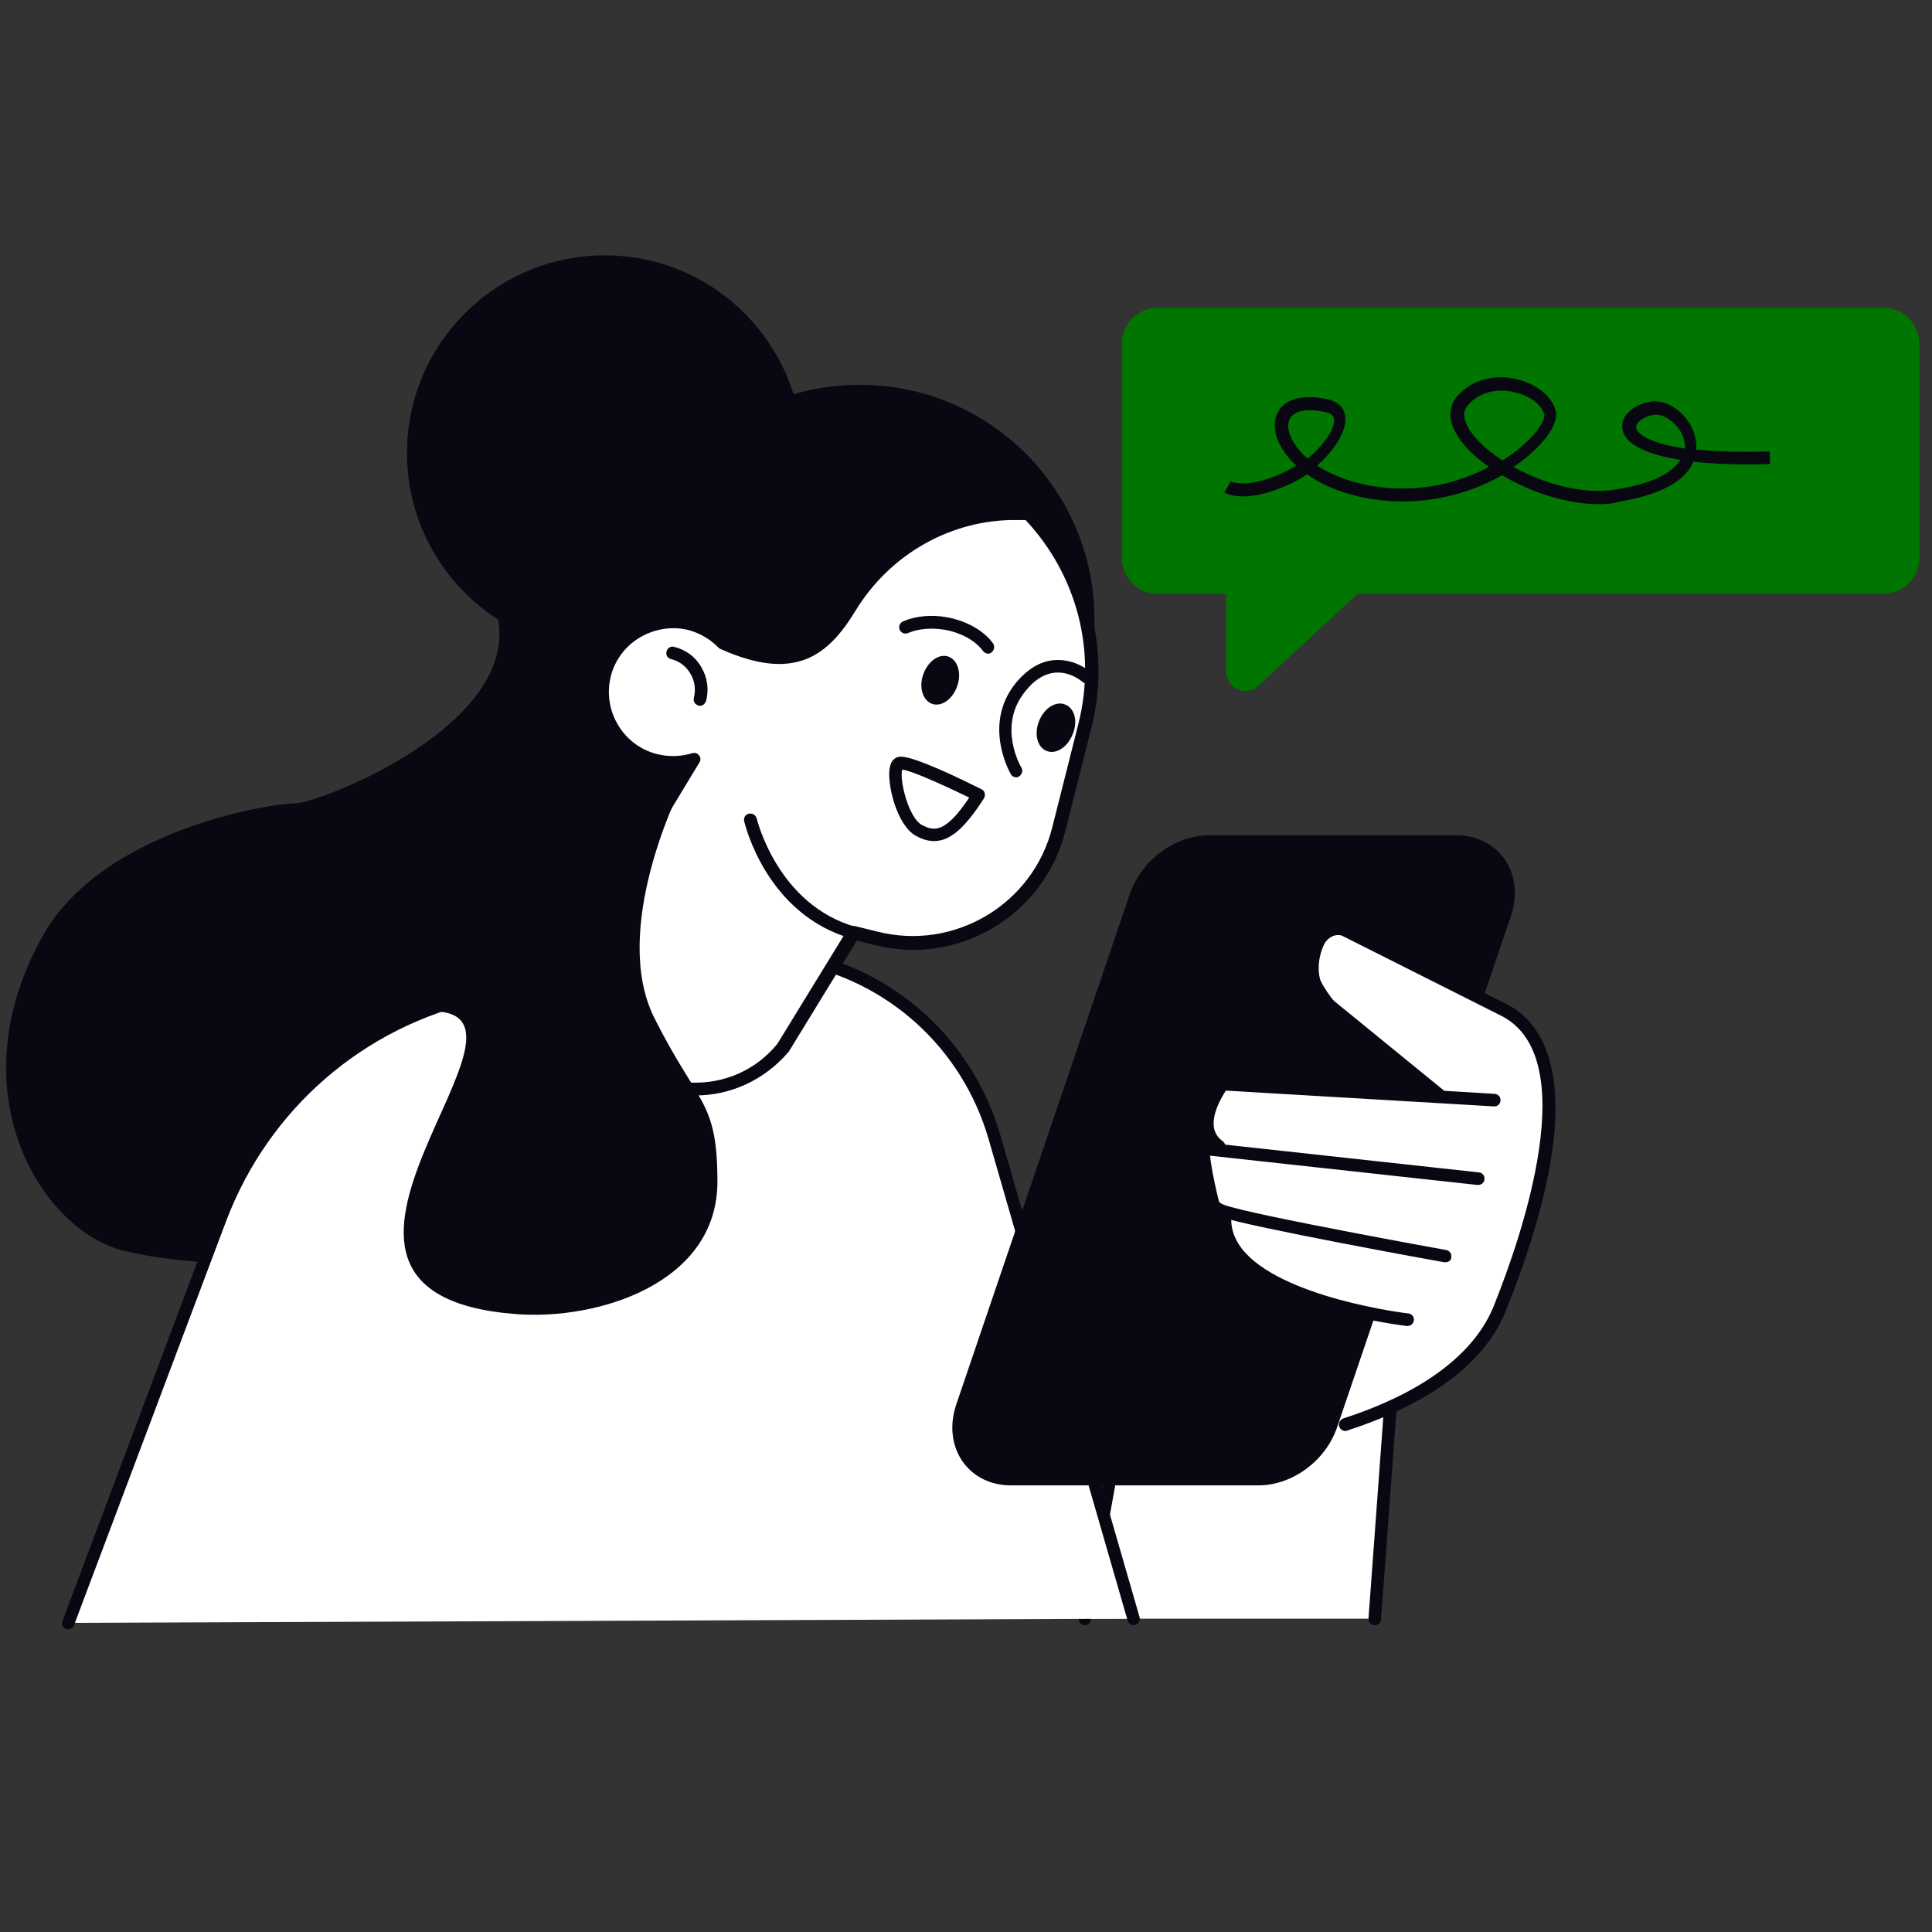
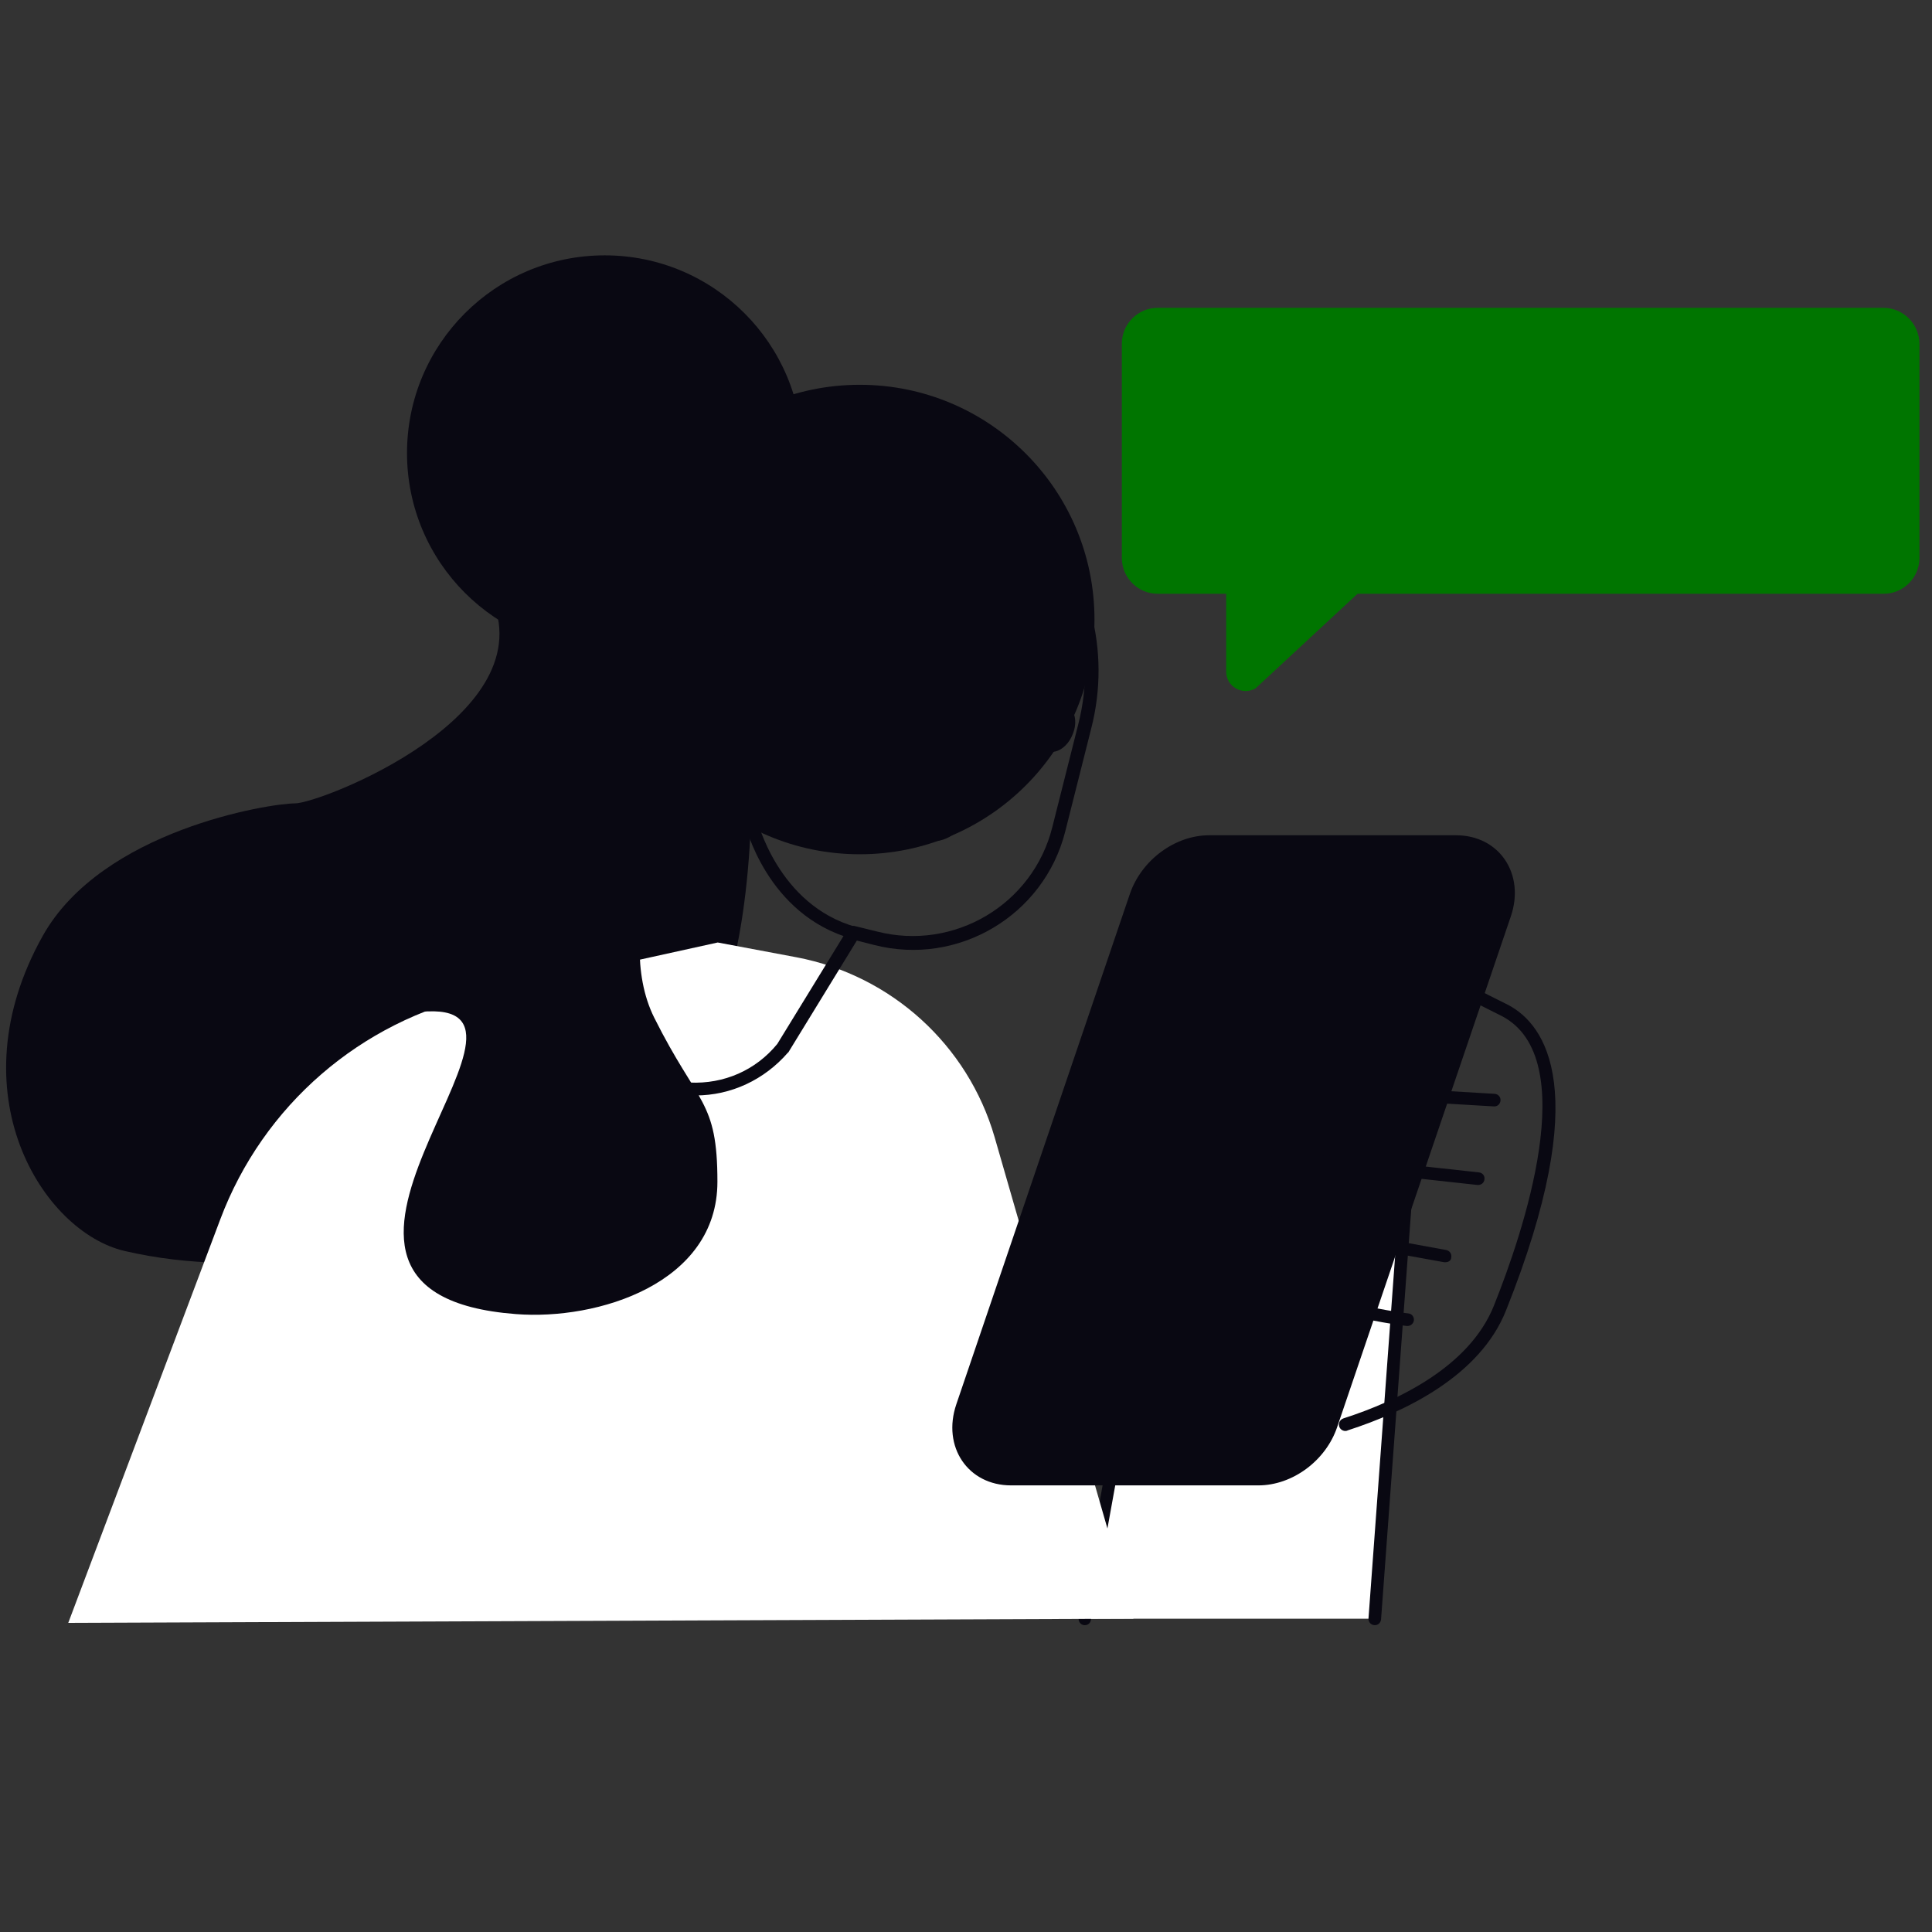
<svg xmlns="http://www.w3.org/2000/svg" viewBox="0 0 600 600">
  <rect x="0" y="0" width="600" height="600" fill="#333333" stroke="none" />
  <path d="m427 502.7 9.8-133.1-78.3 14-21.5 119.1z" fill="#fff" />
  <path d="m337 504.7c-.1 0-.2 0-.4 0-1.1-.2-1.8-1.2-1.6-2.3l21.5-119.1c.1-.8.8-1.4 1.6-1.6l78.3-14c.6-.1 1.2.1 1.7.5s.7 1 .6 1.6l-9.8 133.1c-.1 1.1-1 1.9-2.1 1.8s-1.9-1-1.8-2.1l9.6-130.6-74.5 13.3-21.3 117.7c-.1 1-.9 1.7-1.8 1.7z" fill="#090812" />
  <path d="m179.7 112.5s-45 35.2-27.4 72.4-52.8 64.6-60.7 64.6-59.9 8.3-78.3 41.1c-27.4 48.9 0 92 25.4 97.9 80.4 18.6 166.4-37.2 184-74.4 17.7-37.1 19.6-178.1-43-201.6z" fill="#090812" />
  <path d="m21.2 504 47.2-125.3c13.3-35.4 43.6-61.6 80.5-69.7l74-16.3 24.5 4.6c29.4 5.6 53.2 27.2 61.5 55.9l43.1 149.5z" fill="#fff" />
-   <path d="m21.2 506c-.2 0-.5 0-.7-.1-1-.4-1.5-1.5-1.1-2.5l47.1-125.4c13.6-36.1 44.2-62.6 81.9-71l74-16.3c.3-.1.5-.1.8 0l24.5 4.6c30.3 5.7 54.4 27.7 63 57.3l43.2 149.6c.3 1-.3 2.1-1.3 2.4s-2.1-.3-2.4-1.3l-43.2-149.6c-8.2-28.2-31.2-49.1-60-54.5l-24.1-4.6-73.6 16.2c-36.4 8-65.9 33.6-79.1 68.5l-47.2 125.4c-.3.8-1 1.3-1.8 1.3z" fill="#090812" />
  <path d="m390.8 461.3h-76.8c-13.4 0-21.5-12-17-25.2l53.9-158.5c3.6-10.5 14-18.2 24.6-18.2h76.7c13.4 0 21.5 12 17 25.2l-53.9 158.5c-3.5 10.5-13.9 18.2-24.5 18.2z" fill="#090812" />
  <path d="m584.9 95.6h-225.4c-6.1 0-11.1 5-11.1 11.1v66.6c0 6.1 5 11.1 11.1 11.1h21.3v24.2c0 4.6 5 7.5 9.1 5.2l31.7-29.4h163.4c6.1 0 11.1-5 11.1-11.1v-66.6c-.1-6.2-5.1-11.1-11.2-11.1z" fill="#007500" />
-   <path d="m496.9 156.6c-10.3 0-21.5-3.7-30.4-9-10.7 6.1-25.1 9.8-40.4 7.4-8.7-1.4-15.4-4.3-20.2-7.7-1.9 1.3-3.8 2.4-5.9 3.3-13.4 6-19.2 2.7-19.8 2.3l2.1-3.3-1.1 1.6 1-1.7s4.7 2.6 16.1-2.6c1.5-.7 2.9-1.5 4.3-2.3-3.1-2.8-5-5.8-6-8.5-1.3-3.7-.8-7.2 1.3-9.6 2.8-3.1 8.1-4 14.7-2.4 4.2 1 5.1 3.9 5.2 5.5.4 4.3-3.3 10.2-8.8 15 4.4 2.8 10.2 5.2 17.5 6.4 14.5 2.3 26.9-1.2 35.9-6-4.7-3.3-8.3-6.9-10.3-10.6-2.4-4.3-2.2-8.3.5-11.4 4.3-4.9 11.1-6.9 18.2-5.3 6.2 1.4 11 5.2 12.3 9.7.7 2.6-.8 6.2-4.3 10.1-2.3 2.6-5.3 5.2-8.8 7.5 9.4 5.2 21.4 8.7 31.9 7 10.2-1.6 17-4.7 19.7-8.8.1-.1.2-.3.2-.4-11.3-1.8-17.6-5.2-18-10-.3-3.8 3.6-7.3 9-8.1 5.9-.8 12.1 4.9 13.5 10.4.4 1.6.6 3.1.5 4.5 5.9.6 13.4.9 22.8.6l.1 3.9c-9.2.3-17.2 0-23.8-.7-.3.7-.6 1.4-1.1 2-3.3 5.1-10.9 8.6-22.4 10.5-1.5.5-3.5.7-5.5.7zm-30.5-35.3c-4.2 0-8 1.6-10.5 4.5-.6.7-2.3 2.7 0 6.9 1.8 3.3 5.7 7 10.7 10.3 4.3-2.7 7.6-5.6 9.6-7.9 3.2-3.6 3.6-5.7 3.4-6.4-.9-3.1-4.6-5.9-9.4-6.9-1.3-.4-2.6-.5-3.8-.5zm-59.6 6.1c-2.6 0-4.6.6-5.7 1.9-1.6 1.8-1 4.3-.5 5.7.9 2.4 2.7 5 5.5 7.4 5.1-4.2 8.5-9.3 8.2-12.2-.1-.7-.4-1.6-2.2-2.1-2-.5-3.8-.7-5.3-.7zm107.6 1.4c-.2 0-.4 0-.6 0-3.5.5-5.8 2.5-5.7 3.9.2 2 4 4.9 15.2 6.6 0-1-.1-2-.4-3-.9-3.5-5-7.5-8.5-7.5z" fill="#090812" />
-   <path d="m429.5 410.4-11.4 31s33.7-3.3 47.6-35 25.8-82.1 1.7-92.5-56.7-37.8-59.2-17.3c-1.9 15.3 37.8 42.2 37.8 42.2l-65.8-1.6s-5.6 11.6-4.4 21.8c.5 4.3 1.9 11.6 4.3 19.7 3.3 11.3 16.9 25.6 49.4 31.7z" fill="#fff" />
  <g fill="#090812">
    <path d="m417.8 444.4c-.8 0-1.6-.5-1.9-1.4-.3-1 .2-2.1 1.3-2.5 17.1-5.5 39.1-16.1 46.7-34.9 9.1-22.7 27.5-76.9 2.6-90l-49.5-24.9c-.8-.4-1.8-.4-2.8-.1-1.3.5-2.4 1.5-3 2.7-3 6.5-1.9 13.5 2.8 17.3l34.7 28.3c.8.7 1 1.9.3 2.8-.7.8-1.9 1-2.8.3l-34.7-28.3c-6.1-5-7.7-13.9-3.9-22 1-2.2 3-4 5.3-4.8 2-.7 4.1-.6 5.9.3l49.6 24.9c11.5 6.1 26.6 26.5-.7 94.9-8.1 20.3-31.2 31.4-49.1 37.2-.4.2-.6.2-.8.2z" />
    <path d="m378.6 358c-.4 0-.8-.1-1.1-.4-2.4-1.7-3.9-4-4.3-6.8-1.1-7.1 4.8-15 5-15.3.4-.5 1-.8 1.7-.8l84.3 5c1.1.1 1.9 1 1.8 2.1s-1 1.9-2.1 1.8l-83.2-4.9c-1.3 2-4.4 7.2-3.7 11.5.3 1.7 1.2 3.1 2.7 4.2.9.6 1.1 1.9.5 2.7-.4.6-1 .9-1.6.9z" />
    <path d="m448.9 392c-.1 0-.2 0-.4 0-2.5-.4-60.7-11-69.5-14.1-10.3-3.7-7-20.8-6.8-21.5.2-1 1.1-1.7 2.1-1.6l85 9.3c1.1.1 1.9 1.1 1.7 2.2-.1 1.1-1.1 1.8-2.2 1.7l-83.1-9.1c-.5 4-.9 13.3 4.5 15.3 8.5 3.1 68.3 13.9 68.9 14 1.1.2 1.8 1.2 1.6 2.3 0 .9-.8 1.5-1.8 1.5z" />
    <path d="m437.1 411.8c-.1 0-.2 0-.2 0-1.7-.2-41.5-5-54.4-21.7-3.3-4.2-4.6-8.8-3.9-13.8.1-1.1 1.1-1.8 2.2-1.7s1.8 1.1 1.7 2.2c-.5 3.9.5 7.5 3.1 10.9 11.9 15.4 51.4 20.2 51.8 20.2 1.1.1 1.8 1.1 1.7 2.2-.2 1-1 1.7-2 1.7z" />
    <ellipse cx="267" cy="192.4" rx="72.9" ry="72.9" />
    <ellipse cx="187.8" cy="140.7" rx="61.4" ry="61.4" />
  </g>
-   <path d="m214.8 194c3.9 1.1 7.2 3.2 9.8 5.9 21.2 9.5 30.6 3.3 39.3-11 11.1-18.3 30.7-29.6 52.1-29.2l3.5.1c16.2 16.9 23.6 41.4 17.4 65.7l-8.1 32.1c-6.4 25-31.8 40.2-56.8 33.8l-6.9-1.7-22 35.8c-15 18.3-43.3 16.8-56.3-2.9l-12.3-18.6 41.1-68c-3.8 1.2-7.9 1.4-12 .4-11.9-3-19-15.2-15.7-27.1 3.1-11.5 15.4-18.5 26.9-15.3z" fill="#fff" />
  <g fill="#090812">
    <path d="m216 340.2c-.7 0-1.3 0-2 0-11.9-.6-22.4-6.6-29-16.6l-12.2-18.6c-.4-.6-.4-1.4 0-2.1l38.7-64.1c-2.8.3-5.7.1-8.4-.6-6.3-1.6-11.5-5.5-14.8-11.1-3.2-5.6-4.1-12.1-2.3-18.3 1.7-6 5.7-11.1 11.3-14.3s12-4 18.1-2.3c3.9 1.1 7.5 3.2 10.4 6.1 20 8.9 28.3 3.2 36.5-10.3 11.5-19 32.1-30.5 53.8-30.1l3.5.1c.5 0 1 .2 1.4.6 17.4 18.1 24.1 43.4 17.9 67.6l-8.1 32.1c-6.6 26-33.2 41.8-59.2 35.2l-5.5-1.4-21.2 34.6c0 .1-.1.1-.2.2-7.3 8.4-17.6 13.3-28.7 13.3zm-39.3-36.4 11.6 17.6c5.9 8.9 15.3 14.3 25.9 14.8s20.5-3.8 27.2-12l21.9-35.7c.4-.7 1.3-1.1 2.2-.9l6.9 1.7c23.9 6.1 48.4-8.4 54.4-32.4l8.1-32.1c5.7-22.6-.4-46.2-16.4-63.3h-2.6c-20.3-.3-39.5 10.5-50.3 28.3-8.7 14.3-19.1 21.8-41.5 11.9-.3-.1-.7-.3-.9-.5-2.5-2.6-5.6-4.4-8.9-5.4-5-1.4-10.4-.7-15.1 1.9s-8 6.9-9.4 11.9c-1.4 5.2-.7 10.7 2 15.3 2.7 4.7 7.1 8 12.3 9.3 3.6.9 7.3.8 10.9-.3.8-.2 1.6 0 2.1.7.5.6.6 1.5.1 2.2z" />
    <path d="m297.3 213c-1.4 4.1-4.9 6.6-7.8 5.6s-4.2-5.1-2.8-9.1c1.4-4.1 4.9-6.6 7.8-5.6s4.2 5.1 2.8 9.1z" />
    <path d="m290.1 261.2c-1.8 0-3.6-.5-5.6-1.6-5.9-3.1-9.1-16-8.2-21.1.5-2.8 2.1-3.4 3.1-3.5 4-.5 20.4 7.6 25.4 10.1.5.2.9.7 1 1.2s.1 1.1-.2 1.6c-5.9 9.2-10.5 13.3-15.5 13.3zm-9.9-22.2c-.3.9-.3 3.6.7 7.4 1.2 4.8 3.4 8.8 5.4 9.8 3.8 2 7.3 2.6 14.7-8.5-8.6-4.2-18.1-8.4-20.8-8.7z" />
    <path d="m306.9 203c-.6 0-1.2-.3-1.6-.8-2.3-3.2-6.8-5.7-11.8-6.6-4.2-.7-8.2-.4-11.5 1-1 .4-2.1 0-2.6-1-.4-1 0-2.1 1-2.6 3.9-1.7 8.8-2.2 13.7-1.3 6 1.1 11.4 4.1 14.3 8.1.6.9.4 2.1-.4 2.7-.3.4-.7.5-1.1.5z" />
    <path d="m333.1 228.1c-1.6 4-5.2 6.3-8.1 5.1s-3.9-5.3-2.3-9.3 5.2-6.3 8.1-5.1c3 1.2 4 5.3 2.3 9.3z" />
    <path d="m265.3 291.7c-.2 0-.4 0-.5-.1-26.7-7.4-33.4-35.4-33.7-36.6-.2-1.1.4-2.1 1.5-2.3s2.1.4 2.4 1.5c.1.3 6.5 26.9 30.9 33.7 1 .3 1.7 1.4 1.4 2.4-.3.8-1.1 1.4-2 1.4z" />
    <path d="m217.4 219.2c-.2 0-.3 0-.5-.1-1.1-.3-1.7-1.3-1.4-2.4.6-2.6.3-5.2-1.1-7.5-1.3-2.3-3.5-3.9-6-4.5-1.1-.3-1.7-1.3-1.4-2.4s1.3-1.7 2.4-1.4c3.6.9 6.6 3.1 8.4 6.3 1.9 3.2 2.4 6.9 1.5 10.4-.3 1-1.1 1.6-1.9 1.6z" />
    <path d="m315.6 241.4c-.7 0-1.3-.3-1.7-1-.1-.2-8.9-15.3 1.5-28.2 3.6-4.4 7.7-6.9 12.1-7.2 6.5-.5 11.2 3.7 11.4 3.8.8.7.9 2 .1 2.8-.7.8-2 .9-2.8.2-.1-.1-3.7-3.3-8.5-2.9-3.3.3-6.5 2.2-9.3 5.8-8.7 10.7-1.5 23.2-1.2 23.7.6.9.2 2.1-.7 2.7-.2.2-.5.3-.9.3z" />
    <path d="m211 245.6s-21.5 43.1-7.8 70.5c13.6 27.2 19.6 25.4 19.6 50.9 0 31.6-37.2 43.1-62.6 41.1-84.7-6.5 17.6-95.9-27.4-94s61.2-74.9 78.2-68.5z" />
  </g>
</svg>